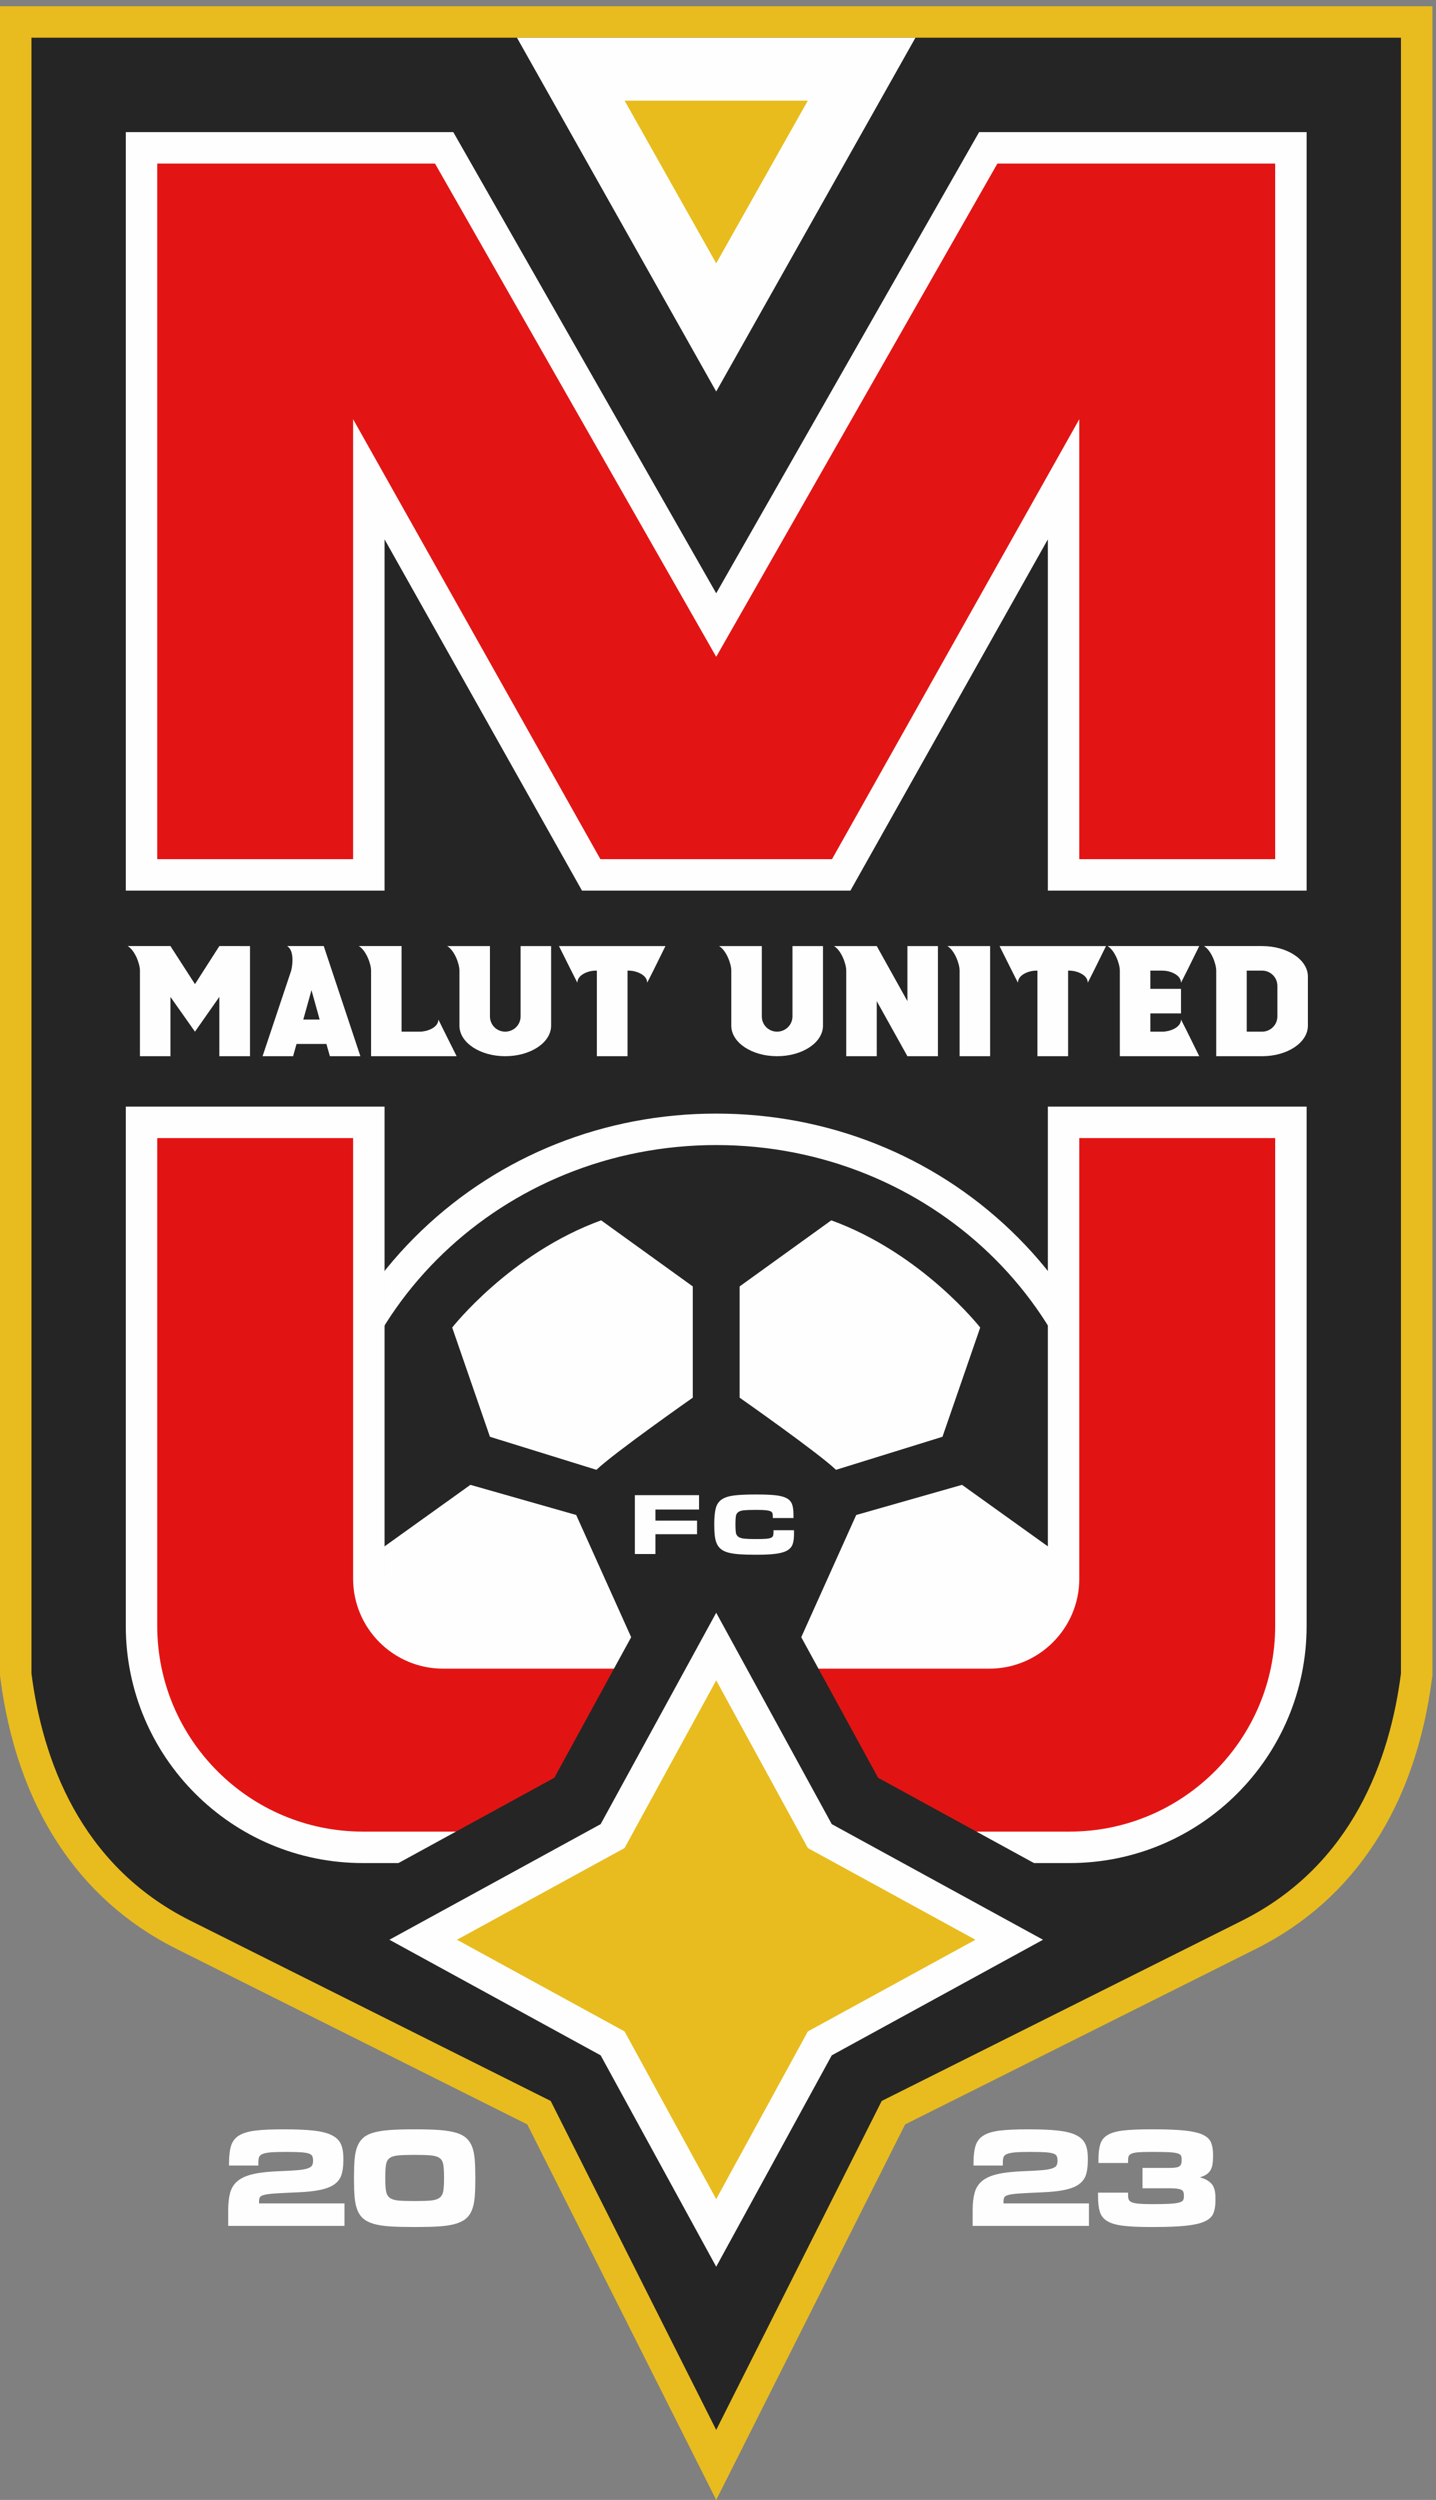
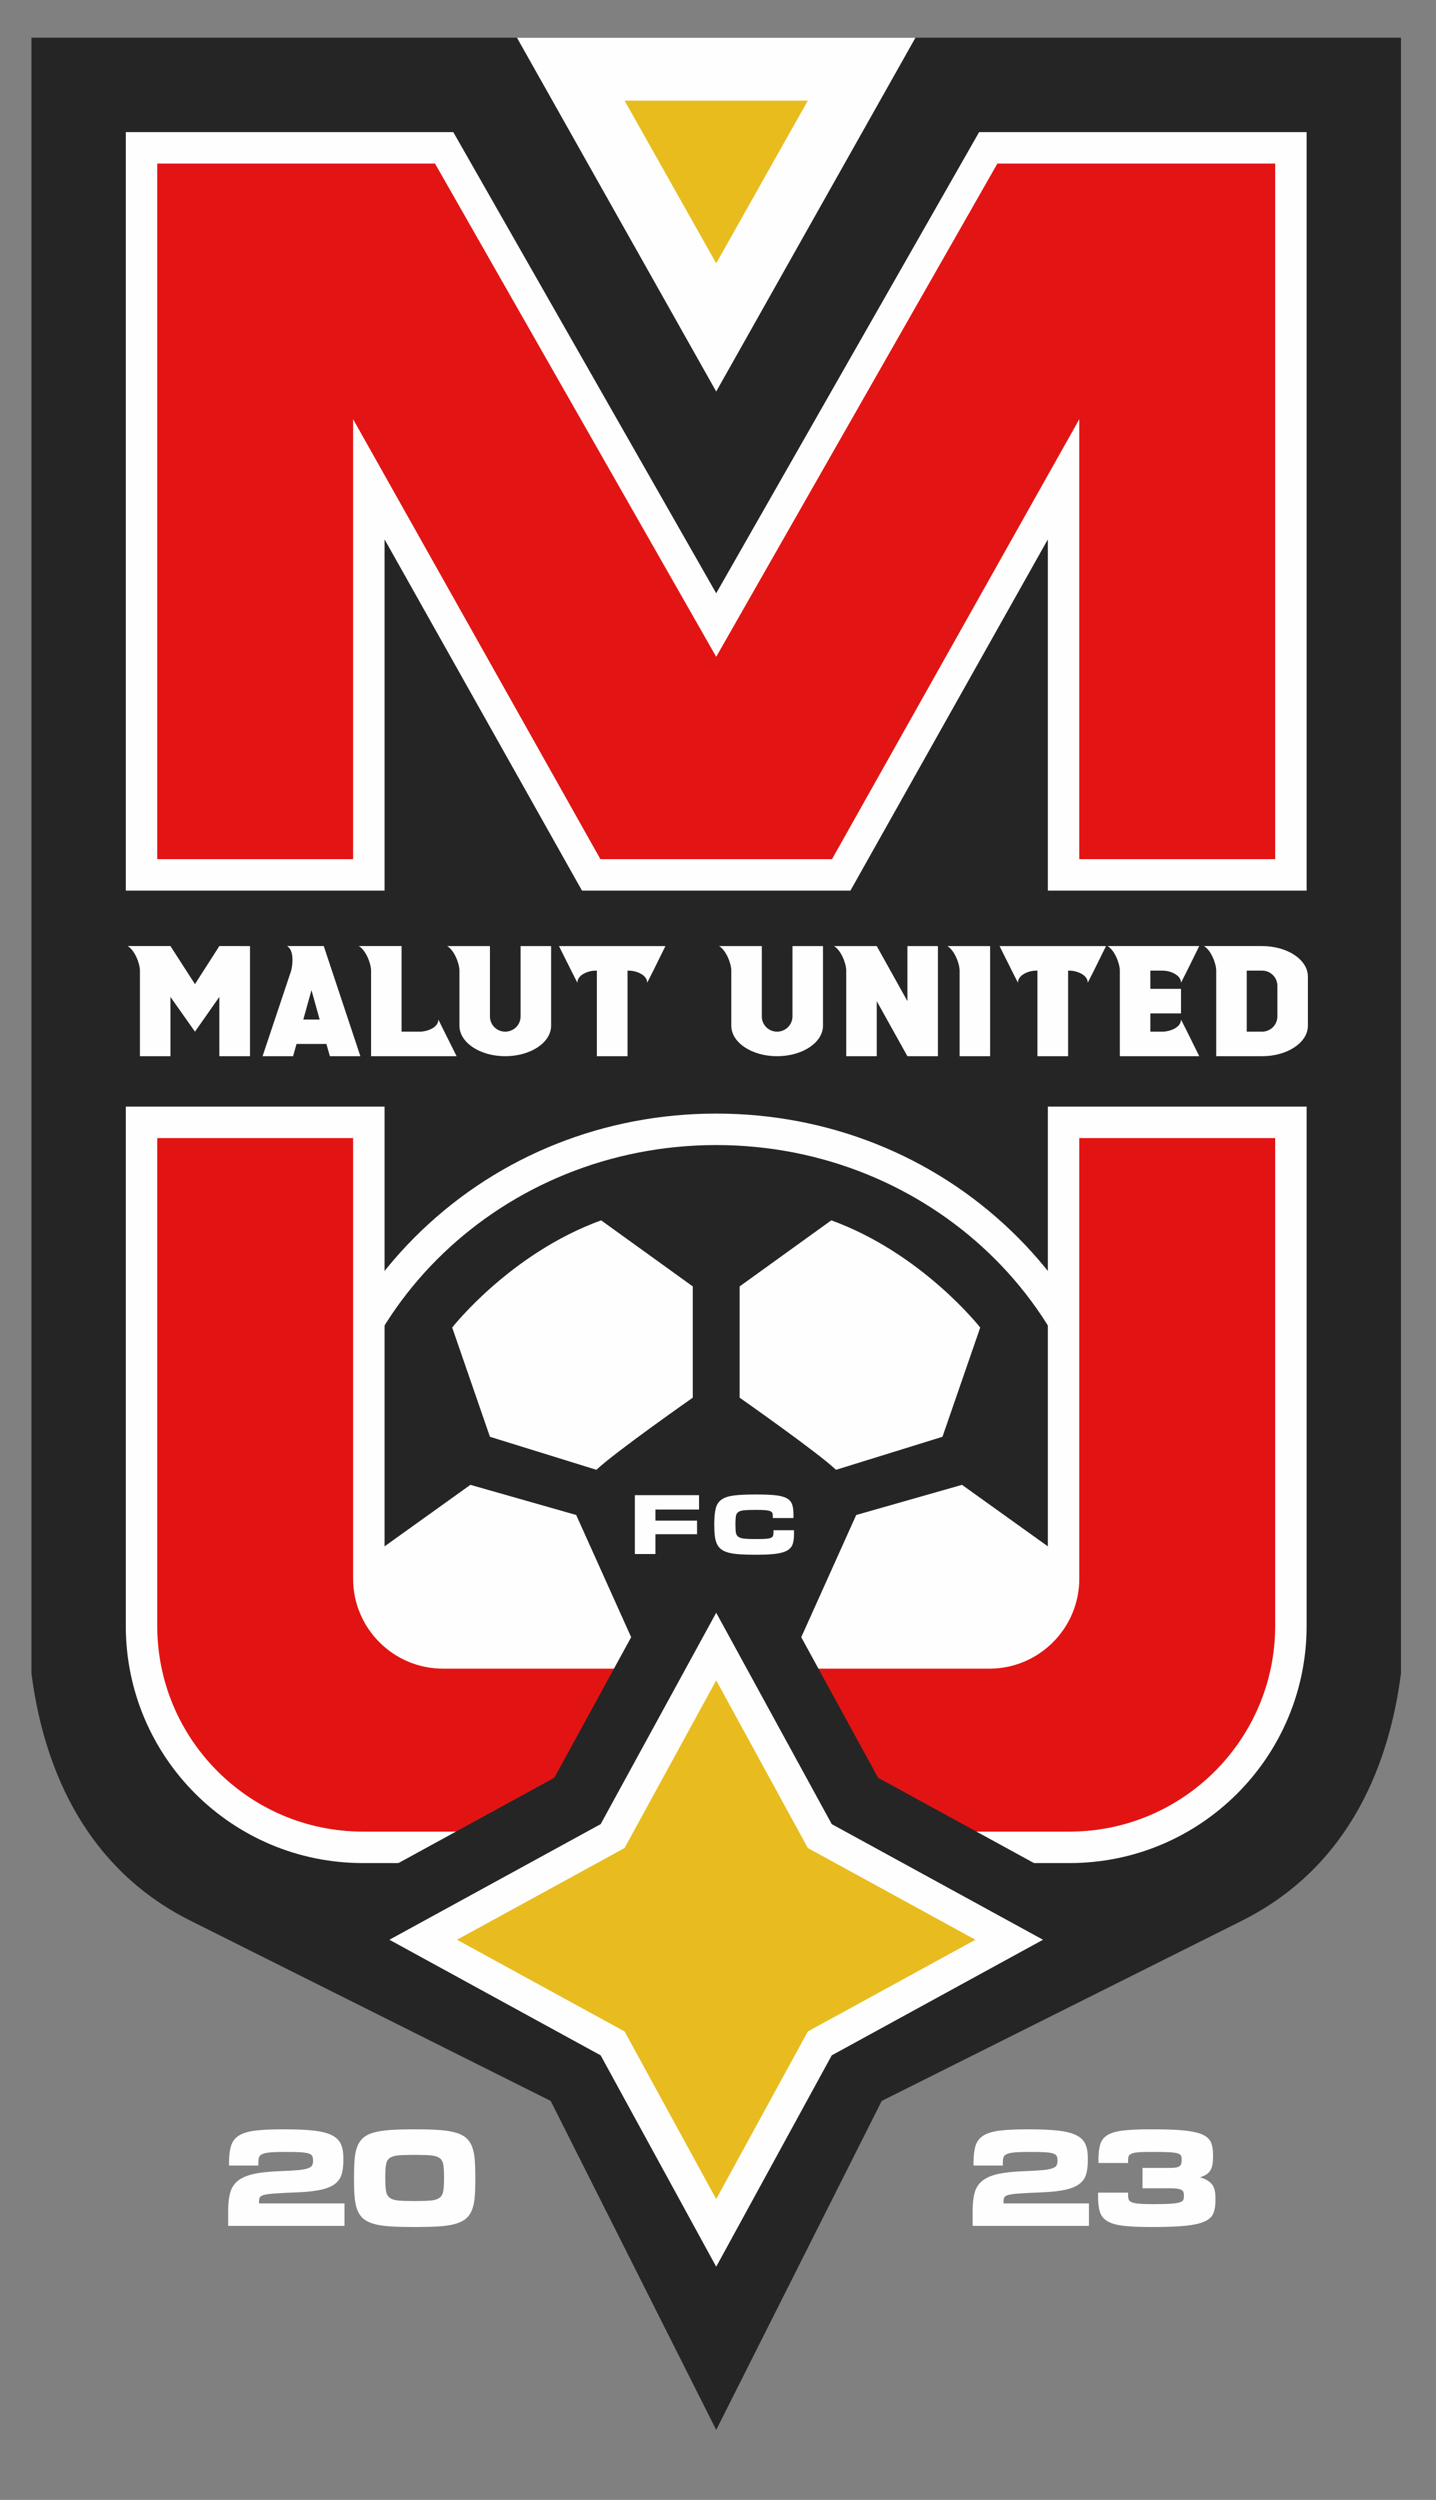
<svg xmlns="http://www.w3.org/2000/svg" xml:space="preserve" viewBox="0 0 1214.64 2113.41">
  <rect x="0" y="0" width="1214.64" height="2113.41" fill="#808080" stroke="none" />
-   <path d="M-.004 15850.6V5240.8l1.633-12.6C106.148 4413.6 493.563 3817 1121.95 3502.8c1087.89-544 1977.5-988.9 2231.54-1115.9L4554.9 0l1201.41 2386.9c254.02 127 1143.64 571.9 2231.53 1115.9 628.41 314.2 1015.81 910.8 1120.33 1725.4l1.63 12.6v10609.8z" style="fill:#e8bc1e;fill-opacity:1;fill-rule:nonzero;stroke:none" transform="matrix(.133 0 0 -.133 0 2113.413)" />
  <path d="M199.996 15650.6v-10397c69.602-542.4 306.301-1219.4 1011.404-1571.9C2416.52 3079.1 3378.27 2598.1 3502.31 2536L4554.9 444.902 5607.49 2536.1c124.05 62 1085.79 543 2290.91 1145.6 705.09 352.5 941.8 1029.5 1011.4 1571.9v10397z" style="fill:#252525;fill-opacity:1;fill-rule:nonzero;stroke:none" transform="matrix(.133 0 0 -.133 0 2113.413)" />
  <path d="M2875.89 7452.01s368.57 471.43 947.14 681.43l582.86-420V7006.3s-501.43-351.43-612.86-458.57l-677.14 210zM2383.03 6016.3l608.57 435.89 672.86-191.61 349.56-776.78-482.42-879.6-1080 924zM6233.91 7452.01s-368.57 471.43-947.14 681.43l-582.86-420V7006.3s501.43-351.43 612.86-458.57l677.14 210zM6726.77 6016.3l-608.57 435.89-672.86-191.61-349.53-776.78 482.39-879.6 1103.4 880.7z" style="fill:#fefefe;fill-opacity:1;fill-rule:nonzero;stroke:none" transform="matrix(.133 0 0 -.133 0 2113.413)" />
  <path d="M7210 6261.7c0 682.9-277.3 1324.4-780.8 1806.4-501.1 479.7-1166.7 743.9-1874.3 743.9s-1373.2-264.2-1874.3-743.9c-503.5-482-780.8-1123.5-780.8-1806.4 0-534.6 170-1043.9 485.4-1471.1h254.9c-338 402.7-540.3 914.3-540.3 1471.1C2099.8 7559.8 3199 8612 4554.9 8612S7010 7559.8 7010 6261.7c0-556.8-202.3-1068.4-540.3-1471.1H6708v-22.2c326 431.7 502 949.4 502 1493.3" style="fill:#fefefe;fill-opacity:1;fill-rule:nonzero;stroke:none" transform="matrix(.133 0 0 -.133 0 2113.413)" />
  <path d="M6664.1 8856.3V5855.57c0-205.37-166.46-371.77-371.79-371.77H2817.49c-205.33 0-371.79 166.4-371.79 371.77V8856.3H800V5555.6c0-832.6 674.92-1507.5 1507.49-1507.5h4494.82c832.56 0 1507.49 674.9 1507.49 1507.5v3300.7z" style="fill:#fefefe;fill-opacity:1;fill-rule:nonzero;stroke:none" transform="matrix(.133 0 0 -.133 0 2113.413)" />
  <path d="M2307.48 4248.1c-720.95 0-1307.48 586.5-1307.48 1307.5v3100.7h1245.7V5855.56c0-315.26 256.5-571.76 571.78-571.76h3474.84c315.28 0 571.78 256.5 571.78 571.76V8656.3h1245.7V5555.6c0-721-586.53-1307.5-1307.48-1307.5z" style="fill:#e21413;fill-opacity:1;fill-rule:nonzero;stroke:none" transform="matrix(.133 0 0 -.133 0 2113.413)" />
  <path d="M6226.97 15050.6h.01L5429.8 13653l-874.9-1533.8L3680 13653l-797.19 1397.6h.02H800v-4821.4h1645.7V12462l1255.7-2232.8h1707L6664.1 12462v-2232.8h1645.7v4821.4z" style="fill:#fefefe;fill-opacity:1;fill-rule:nonzero;stroke:none" transform="matrix(.133 0 0 -.133 0 2113.413)" />
  <path d="M6864.1 10429.2v2796.5l-1572.68-2796.5H3818.38L2245.7 13225.7v-2796.5H1000v4421.4h1766.63l1788.27-3135.1 1788.27 3135.1H8109.8v-4421.4z" style="fill:#e21514;fill-opacity:1;fill-rule:nonzero;stroke:none" transform="matrix(.133 0 0 -.133 0 2113.413)" />
  <path d="M3525.36 2531.2 1642.89 3560.7l1882.47 1029.6 1029.55 1882.47L5584.46 4590.3l1882.45-1029.6-1882.45-1029.5L4554.91 648.703z" style="fill:#252525;fill-opacity:1;fill-rule:nonzero;stroke:none" transform="matrix(.133 0 0 -.133 0 2113.413)" />
  <path d="M3820.08 2825.9 2476.5 3560.7l1343.58 734.9 734.82 1343.6 734.82-1343.6 1343.58-734.9-1343.58-734.8-734.82-1343.5z" style="fill:#fefefe;fill-opacity:1;fill-rule:nonzero;stroke:none" transform="matrix(.133 0 0 -.133 0 2113.413)" />
  <path d="m4554.9 5209.4 582.87-1065.8 1065.72-582.9-1065.72-582.8-582.87-1065.7-582.87 1065.7-1065.73 582.8 1065.73 582.9z" style="fill:#e8bc1e;fill-opacity:1;fill-rule:nonzero;stroke:none" transform="matrix(.133 0 0 -.133 0 2113.413)" />
  <path d="m5822 15650.6-572-1015.2-695.1-1233.7-695.1 1233.7-572 1015.2z" style="fill:#fefefe;fill-opacity:1;fill-rule:nonzero;stroke:none" transform="matrix(.133 0 0 -.133 0 2113.413)" />
  <path d="M3972.3 15250.6h1165.2l-582.6-1034z" style="fill:#e8bc1d;fill-opacity:1;fill-rule:nonzero;stroke:none" transform="matrix(.133 0 0 -.133 0 2113.413)" />
  <path d="M1589.98 9876.79v-700.04h-195.01v377.02l-155.01-221.01-156.01 221.01v-377.02H889.938v544.03c0 45.01-33.008 130.01-78.008 156.01h272.02l156.01-242.01 155.01 242.01zM2032.93 9409.76l-52 187.01-52.01-187.01zm259.01-233.01h-194.01l-22 78h-190.01l-22.01-78h-194l182 544.03c11.01 44.01 18.01 130.01-25.99 156.01h233.01zM2903.95 9176.75h-544.03v544.03c0 45.01-33.01 130.01-78.01 156.01h272.02v-544.03h117.01c44 0 117.01 25 117.01 77l37.99-77zM3504.96 9876.79v-506.03c0-107-130.01-194.01-292.02-194.01-161.01 0-291.02 87.01-291.02 194.01v350.02c0 45.01-33.01 130.01-78.01 156.01h272.03v-447.02c0-54.01 42.99-97.01 97-97.01 54 0 98 43 98 97.01v447.02zM4231.96 9876.79l-77.01-156.01-39.01-77c0 52-72.99 77-117 77h-8v-544.03h-195.01v544.03h-8c-44.01 0-116.01-25-116.01-77l-39 77-78 156.01zM5233.94 9876.79v-506.03c0-107-130.01-194.01-292.02-194.01-161 0-291.01 87.01-291.01 194.01v350.02c0 45.01-33.01 130.01-78.01 156.01h272.02v-447.02c0-54.01 43-97.01 97-97.01 54.01 0 98.01 43 98.01 97.01v447.02zM5964.93 9876.79v-700.04h-194.01l-195.01 350.02v-350.02h-194.02v544.03c0 45.01-33 130.01-78 156.01h272.02l195.01-350.02v350.02zM6296.9 9876.79v-700.04h-194.01v544.03c0 45.01-33 130.01-78 156.01zM7033.92 9876.79l-77.01-156.01-39-77c0 52-73 77-117 77h-8v-544.03h-195.02v544.03h-8c-44 0-116.01-25-116.01-77l-39 77-78 156.01zM7549.91 9332.76l77-156.01h-505.03v544.03c0 45.01-33.01 130.01-78.01 156.01h583.04l-77-156.01-39-77c0 52-73.01 77-117.02 77h-77.99v-116h195.01v-156.01H7315.9v-116.01h77.99c44.01 0 117.02 25 117.02 77zM8123.9 9623.78c0 54-44 97-97 97h-98.01v-388.02h98.01c53 0 97 43 97 97.01zm194.02 59v-312.02c0-107-130.01-194.01-291.02-194.01h-292.02v544.03c0 45.01-33 130.01-78.01 156.01h370.03c161.01 0 291.02-87 291.02-194.01M4433.07 6138.4h-264.55v-125.95h-130.9v374h408.11v-91.31h-277.21v-70.39h264.55zM4798.83 6008.04c-36.3 0-67.92.93-94.88 2.76-26.95 1.82-49.87 5.12-68.75 9.9-18.88 4.76-34.37 11.55-46.47 20.35s-21.54 20.07-28.33 33.82-11.47 30.53-14.03 50.33-3.84 43.26-3.84 70.4v8.24c0 40.34 3.02 72.79 9.07 97.36 6.05 24.56 18.15 43.45 36.3 56.65s44.09 22 77.83 26.4c33.73 4.4 78.1 6.6 133.1 6.6h17.59c48.76 0 88.19-1.74 118.26-5.23 30.05-3.48 53.34-9.9 69.85-19.25 16.49-9.35 27.59-22.27 33.27-38.78 5.68-16.49 8.53-37.58 8.53-63.24v-23.1h-131.45v13.2c0 7.32-.93 13.48-2.75 18.43-1.84 4.94-6.24 8.87-13.21 11.81-6.96 2.93-17.23 5.04-30.8 6.33-13.56 1.28-32.08 1.93-55.54 1.93h-9.91c-30.44 0-53.99-.82-70.67-2.47-16.69-1.65-29.15-5.6-37.4-11.83-8.25-6.24-13.2-15.31-14.85-27.23s-2.48-28.14-2.48-48.67v-4.4c0-20.17.83-36.21 2.48-48.13 1.65-11.91 6.6-21.08 14.85-27.5 8.25-6.41 20.71-10.55 37.4-12.37 16.68-1.84 40.23-2.76 70.67-2.76h9.91c25.3 0 45.09.56 59.4 1.66q21.45 1.65 31.89 6.6c6.97 3.3 11.28 7.88 12.93 13.75 1.65 5.86 2.47 13.38 2.47 22.55v11.55h130.36v-26.95c0-24.58-2.85-45.1-8.53-61.61q-8.52-24.735-33.54-39.6c-16.69-9.89-40.25-16.96-70.69-21.17s-70.58-6.33-120.45-6.33zM2190.71 1741.9h-739.47v99.9c0 44 4.3 81.4 12.93 112 8.61 30.6 24.98 55.6 49.06 74.9s57.68 33.8 100.8 43.3c43.11 9.5 99.15 15.4 168.15 17.8 46.37 1.8 83.39 3.9 111.05 6.3 27.65 2.3 48.75 6.1 63.33 11.1 14.56 5.1 23.93 11.3 28.1 18.8 4.15 7.4 6.25 16.8 6.25 28v4.5c0 10.7-1.65 19.6-4.92 26.8-3.27 7.1-10.56 12.6-21.85 16.5-11.3 3.8-27.96 6.5-49.95 8-22 1.5-51.74 2.2-89.2 2.2h-16.96c-38.66 0-68.83-1-90.53-3.1-21.71-2.1-38.22-5.7-49.5-10.7-11.31-5.1-18.3-12-20.97-21-2.68-8.9-4.01-20.5-4.01-34.7v-17h-186.43v17c0 45.1 4.45 81.7 13.38 109.7 8.91 27.9 25.87 49.5 50.84 64.6 24.98 15.2 59.46 25.5 103.47 30.8 44.01 5.4 101.1 8 171.27 8h16.06c74.33 0 135.43-2.6 183.31-8 47.86-5.3 85.77-14.9 113.73-28.5 27.94-13.7 47.41-32.1 58.43-55.3 10.99-23.2 16.49-52.7 16.49-88.3v-20.6c0-34.5-3.87-63.7-11.59-87.8-7.73-24.1-22.3-44-43.71-59.8s-51.15-27.8-89.2-36.1c-38.07-8.4-87.72-13.7-148.97-16.1-57.68-2.3-102.73-4.6-135.13-6.7-32.42-2-56.65-5-72.71-8.9-16.05-3.9-25.87-9.1-29.43-15.6s-5.35-15.2-5.35-25.9v-13.3h543.23zM2644.73 1899.8c41.62 0 74.34 1.2 98.13 3.6 23.78 2.4 41.77 8.5 53.96 18.3s19.77 24.2 22.75 43.2c2.97 19.1 4.46 45.2 4.46 78.5v8.1c0 33.3-1.49 59.4-4.46 78.5-2.98 19-10.56 33.1-22.75 42.3s-30.18 15.1-53.96 17.4c-23.79 2.4-56.51 3.6-98.13 3.6h-16.05c-41.63 0-74.34-1.2-98.12-3.6-23.79-2.3-41.63-8.2-53.52-17.4-11.91-9.2-19.33-23.3-22.3-42.3-2.98-19.1-4.46-45.2-4.46-78.5v-8.1c0-33.3 1.48-59.4 4.46-78.5 2.97-19 10.39-33.4 22.3-43.2q17.835-14.7 53.52-18.3c23.78-2.4 56.49-3.6 98.12-3.6zm-20.5-165c-56.51 0-104.97 1.3-145.4 4-40.45 2.7-74.49 8-102.14 16.1-27.65 8-49.66 19-66.01 33-16.37 13.9-28.99 32.2-37.91 54.8s-14.72 49.8-17.39 81.7q-4.02 47.7-4.02 113.7v13.4c0 44 1.34 82 4.02 114.1 2.67 32.2 8.47 59.4 17.39 81.7s21.54 40.5 37.91 54.8c16.35 14.3 38.36 25.3 66.01 33s61.69 13.1 102.14 16.1c40.43 3 88.89 4.4 145.4 4.4h25.87c56.48 0 104.8-1.4 144.95-4.4 40.13-3 74.03-8.4 101.69-16.1q41.46-11.55 66.45-33c16.64-14.3 29.43-32.5 38.35-54.8 8.93-22.3 14.72-49.5 17.39-81.7 2.68-32.1 4.02-70.1 4.02-114.1v-13.4q0-66-4.02-113.7c-2.67-31.9-8.46-59.1-17.39-81.7-8.92-22.6-21.71-40.9-38.35-54.8q-24.99-21-66.45-33c-27.66-8.1-61.56-13.4-101.69-16.1-40.15-2.7-88.47-4-144.95-4zM6925.35 1741.9h-739.47v99.9c0 44 4.3 81.4 12.93 112 8.61 30.6 24.98 55.6 49.06 74.9s57.67 33.8 100.8 43.3c43.1 9.5 99.15 15.4 168.14 17.8 46.39 1.8 83.4 3.9 111.06 6.3 27.65 2.3 48.75 6.1 63.33 11.1 14.56 5.1 23.93 11.3 28.09 18.8 4.16 7.4 6.25 16.8 6.25 28v4.5c0 10.7-1.64 19.6-4.9 26.8-3.28 7.1-10.56 12.6-21.85 16.5-11.31 3.8-27.97 6.5-49.96 8-22.01 1.5-51.74 2.2-89.2 2.2h-16.96c-38.65 0-68.82-1-90.52-3.1-21.72-2.1-38.23-5.7-49.52-10.7-11.3-5.1-18.28-12-20.95-21-2.68-8.9-4.03-20.5-4.03-34.7v-17h-186.42v17c0 45.1 4.45 81.7 13.38 109.7 8.92 27.9 25.87 49.5 50.84 64.6 24.98 15.2 59.46 25.5 103.47 30.8 44.01 5.4 101.1 8 171.27 8h16.06c74.33 0 135.43-2.6 183.31-8 47.86-5.3 85.77-14.9 113.73-28.5 27.94-13.7 47.41-32.1 58.43-55.3 10.99-23.2 16.5-52.7 16.5-88.3v-20.6c0-34.5-3.88-63.7-11.6-87.8-7.74-24.1-22.31-44-43.71-59.8-21.41-15.8-51.15-27.8-89.2-36.1-38.07-8.4-87.72-13.7-148.97-16.1-57.68-2.3-102.73-4.6-135.13-6.7-32.42-2-56.64-5-72.7-8.9-16.05-3.9-25.88-9.1-29.44-15.6-3.57-6.5-5.35-15.2-5.35-25.9v-13.3h543.23zM7729.94 1900.7c0-32.1-4.61-58.9-13.83-80.3s-27.8-38.3-55.74-50.8c-27.97-12.5-67.5-21.4-118.64-26.8-51.16-5.3-118.65-8-202.49-8h-25.86c-70.78 0-127.87 2.7-171.27 8-43.42 5.4-76.88 15.2-100.35 29.5-23.5 14.2-39.12 33.9-46.84 58.8-7.73 25-11.59 56.8-11.59 95.5v26.7h190.89v-17.8c0-10.7 1.48-19.6 4.45-26.8 2.97-7.1 9.51-12.7 19.63-16.9 10.11-4.2 24.67-7.1 43.71-8.9 19.02-1.8 44.6-2.7 76.72-2.7h16.05c45.18 0 80.73.7 106.59 2.2 25.87 1.5 45.35 4.2 58.43 8.1 13.07 3.8 21.25 8.7 24.53 14.7 3.27 5.9 4.91 13.4 4.91 22.3v8.9c0 8.9-1.2 16.2-3.57 21.8-2.39 5.7-6.84 10.2-13.39 13.4q-9.81 4.95-28.53 7.2c-12.49 1.5-28.55 2.2-48.17 2.2h-169.49v129.3h171.27c16.06 0 29.13.8 39.25 2.3 10.11 1.4 17.98 4.1 23.64 8 5.65 3.9 9.5 8.8 11.59 14.7 2.08 6 3.12 13.4 3.12 22.3v8.9c0 9-1.49 16.4-4.45 22.3-2.99 6-10.57 10.7-22.75 14.3-12.2 3.6-30.33 5.9-54.41 7.2-24.09 1.1-56.95 1.7-98.57 1.7h-16.05c-33.32 0-59.47-.7-78.5-2.2-19.04-1.5-33.46-4.3-43.26-8.5-9.82-4.1-16.06-9.5-18.74-16-2.68-6.6-4.01-14.9-4.01-25v-18.7H6986v23.2c0 39.2 3.86 71.3 11.6 96.3 7.72 25 23.19 44.4 46.38 58.4 23.2 14 56.19 23.5 99.02 28.6 42.82 5 99.6 7.5 170.38 7.5h25.86c82.65 0 148.66-2.6 198.02-8 49.36-5.3 87.11-14.3 113.28-26.7 26.18-12.5 43.41-29.2 51.74-50 8.32-20.8 12.5-46.7 12.5-77.6v-8c0-20.3-1.21-37.6-3.57-52.2q-3.57-21.9-12.93-37.5c-6.25-10.4-14.59-19.2-24.98-26.3-10.41-7.1-23.63-13.1-39.7-17.8v-1.8c30.92-8.3 54.71-21.7 71.36-40.2 16.64-18.4 24.98-47.5 24.98-87.4z" style="fill:#fefefe;fill-opacity:1;fill-rule:nonzero;stroke:none" transform="matrix(.133 0 0 -.133 0 2113.413)" />
</svg>